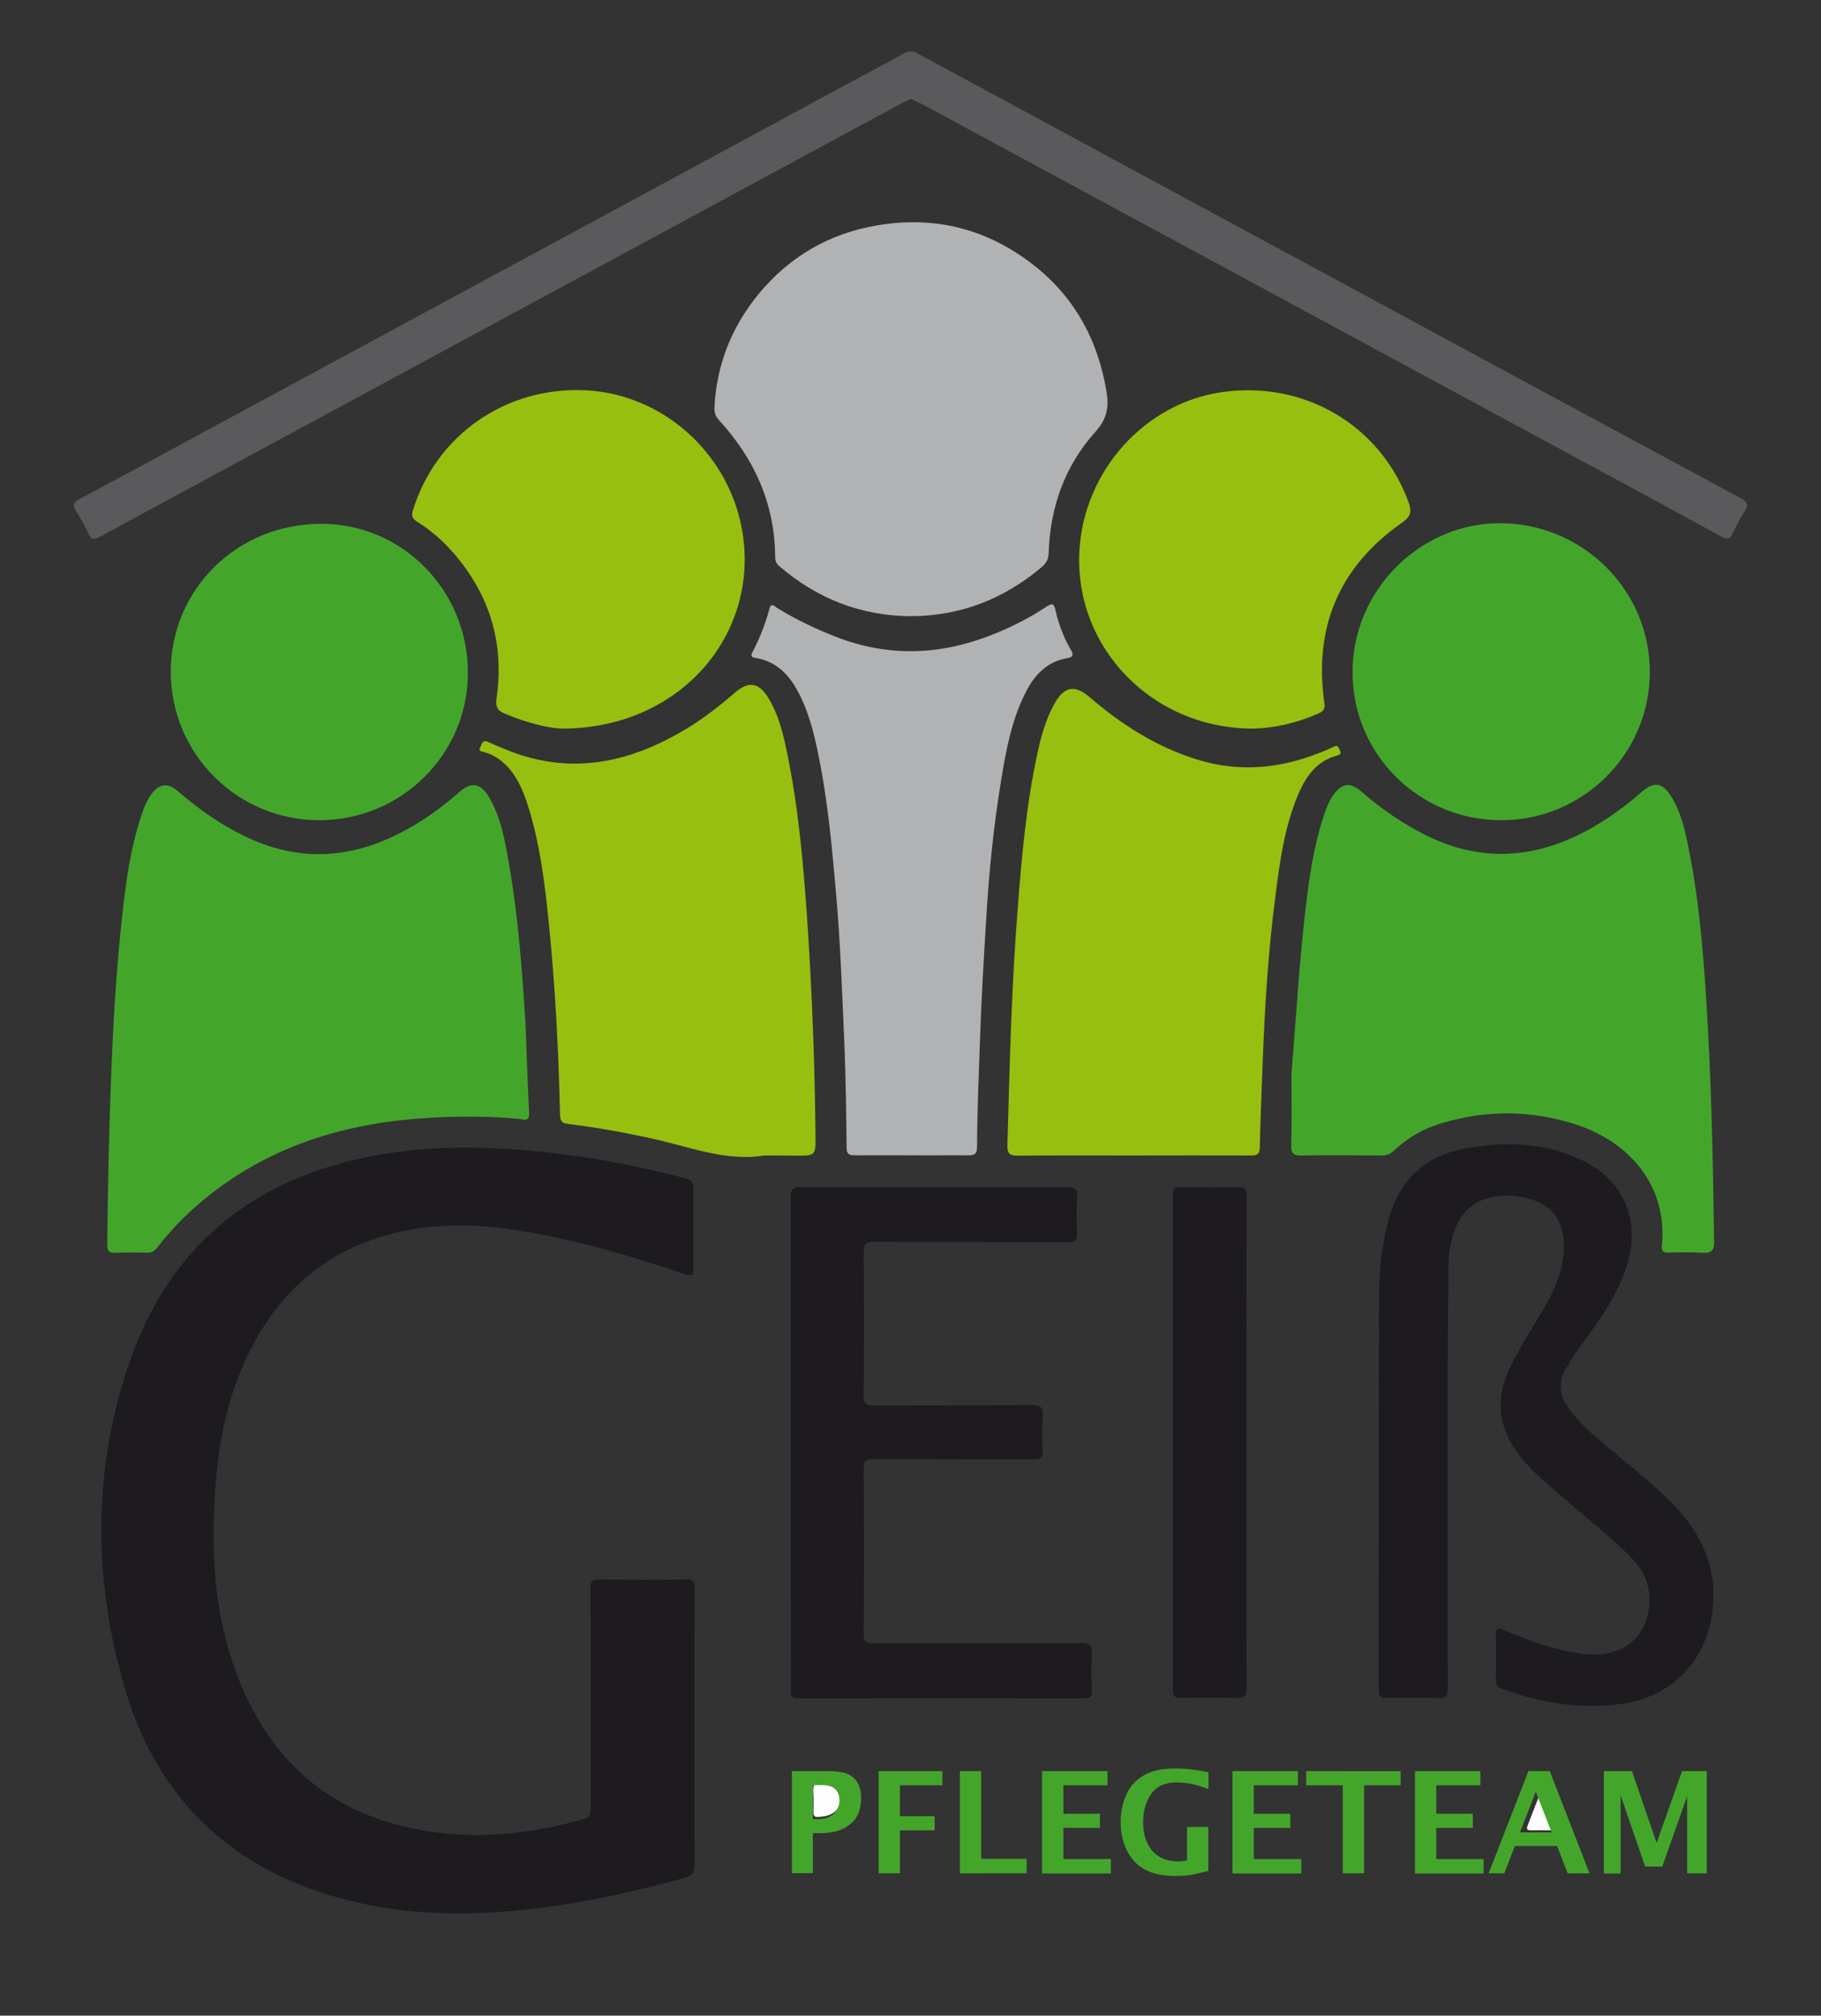
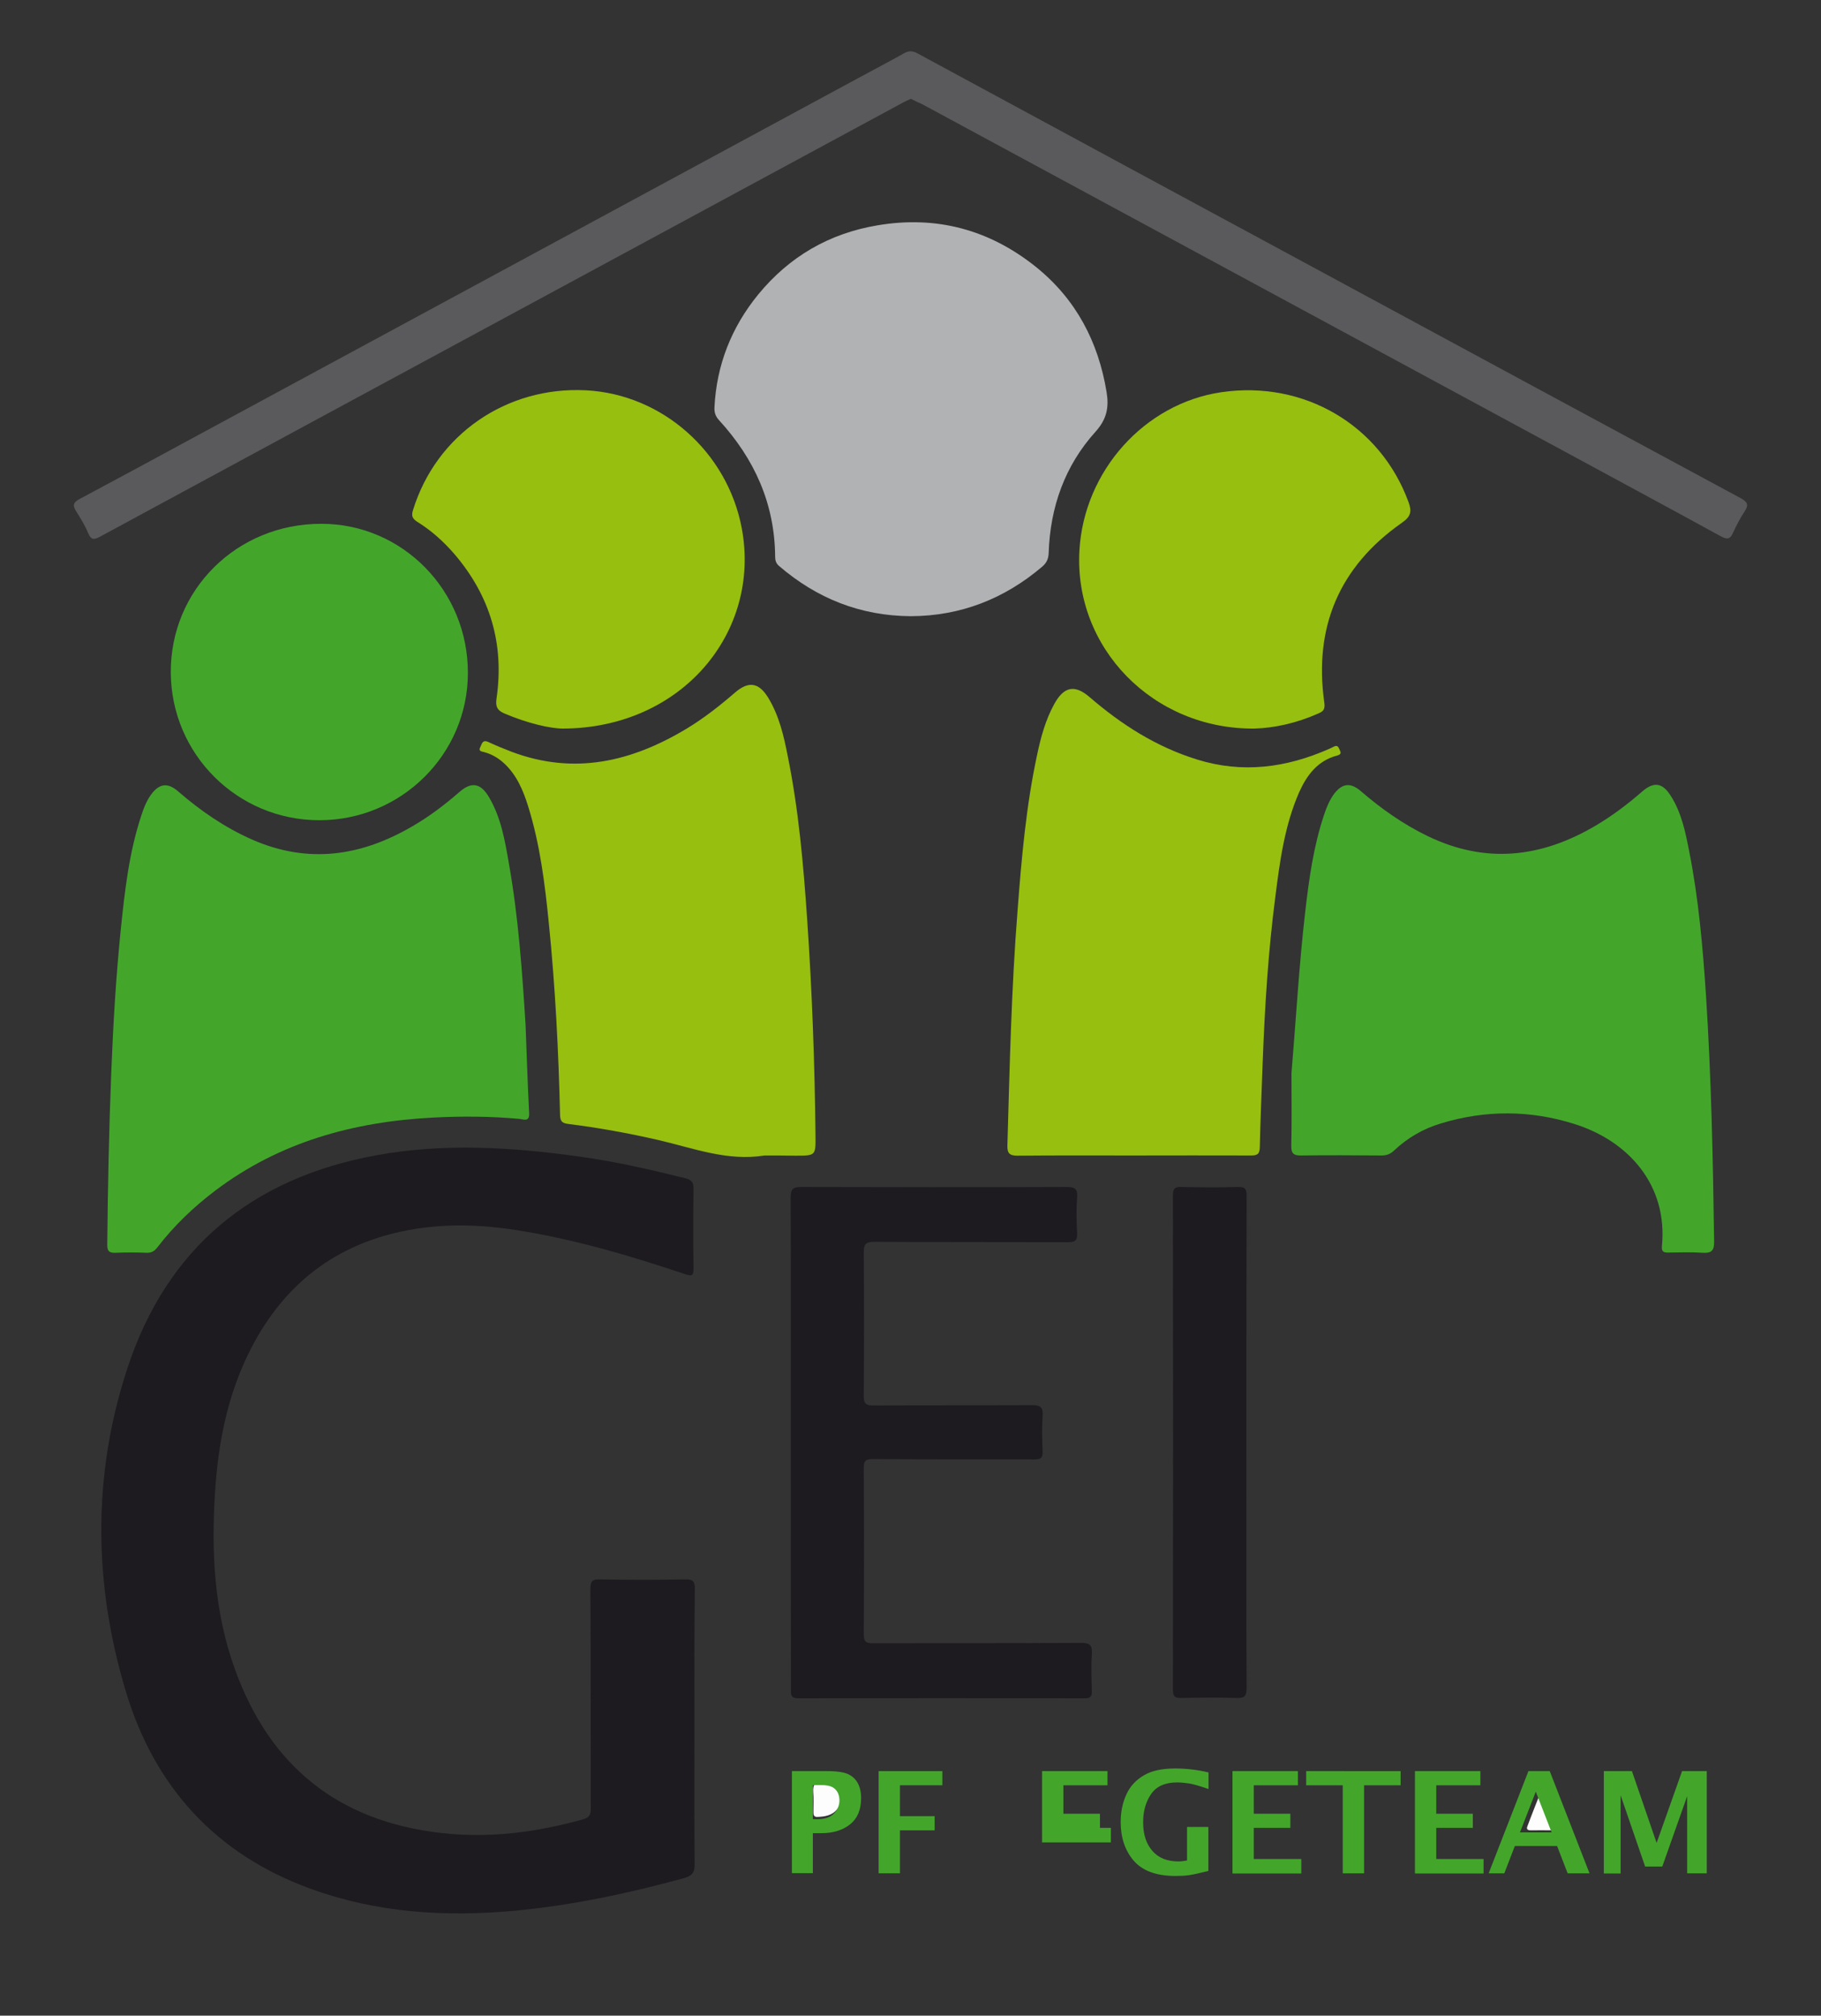
<svg xmlns="http://www.w3.org/2000/svg" version="1.1" id="Ebene_1" x="0px" y="0px" viewBox="0 0 966 1069" style="enable-background:new 0 0 966 1069;" xml:space="preserve">
  <rect x="0" y="0" width="966" height="1069" fill="#333333" stroke="none" />
  <style type="text/css">
	.st0{fill:#1D1B1F;}
	.st1{fill:#43A62B;}
	.st2{fill:#B1B2B4;}
	.st3{fill:#97BF0F;}
	.st4{fill:#5A5A5C;}
	.st5{fill:#FDFDFD;}
</style>
  <g>
    <g>
      <path class="st0" d="M368.4,915.9c0,24.2-0.1,48.3,0.1,72.5c0.1,4.6-1.2,6.4-5.8,7.7c-29.3,8-58.8,14.3-89.1,17.2    c-37.1,3.5-73.6,1.2-108.8-11.6c-50.2-18.2-82.8-54-98-104.5c-17.2-57-17.9-114.9,0.8-171.6c20.9-63.7,66.1-100.9,132-112.9    c36-6.6,72-4.3,107.9,0.7c19,2.6,37.6,6.9,56.2,11.5c3.1,0.8,4.2,2.1,4.2,5.4c-0.2,14-0.2,28,0,42c0,3.8-0.3,4.9-4.6,3.4    c-29.2-9.8-58.7-18.5-89.2-23.3c-23.6-3.7-47.1-3.7-70.2,3c-33.9,9.8-57.4,32-72.5,63.3c-11,22.8-15.7,47.3-17.3,72.4    c-2.1,32-0.5,63.7,10.5,94.1c18.5,51.4,54.8,80.7,109.4,86.9c25.6,2.9,50.4-0.3,75.1-7.2c3.3-0.9,4.4-2.3,4.3-5.8    c-0.1-38.8,0-77.7-0.2-116.5c0-3.8,0.8-5.1,4.9-5c15.2,0.3,30.3,0.3,45.5,0c4.4-0.1,5,1.4,5,5.3    C368.3,867.2,368.4,891.5,368.4,915.9z" />
      <path class="st1" d="M278.8,543.6c0.6,15.6,1.1,31.3,1.9,46.9c0.2,4.7-3.1,3.1-5.1,2.9c-15.3-1.4-30.6-1.5-45.9-0.7    c-42.1,2.2-81.4,12.9-115.6,38.8c-11.5,8.7-21.8,18.6-30.6,30c-1.6,2.1-3.2,3-5.8,2.9c-5.5-0.2-11-0.2-16.5,0    c-3.1,0.1-4.3-0.7-4.3-4.1c0.3-30.3,0.9-60.6,2.1-90.9c1-25.6,2.5-51.2,5.1-76.7c2.1-20.4,4.4-40.7,10.9-60.3    c1.2-3.8,2.7-7.5,5-10.8c4.4-6.1,8.9-6.8,14.6-1.8c11.9,10.3,24.7,19.1,39.2,25.5c29.7,13,57.8,8.8,85-7.1    c8.8-5.1,16.9-11.2,24.6-17.9c6.5-5.8,11.4-5.2,15.9,2.3c6.5,10.9,8.6,23.4,10.7,35.6C275,486.5,277,515,278.8,543.6z" />
      <path class="st1" d="M685.1,569.2c2.4-28.6,4-57.2,7.3-85.7c2-17.4,4.4-34.7,10-51.4c1.3-4,2.9-7.8,5.4-11.2c4.3-5.5,8.6-6,14-1.4    c10.9,9.4,22.5,17.6,35.5,23.9c30.8,14.9,60.3,11.5,89.1-5.5c8.8-5.2,16.9-11.3,24.6-18c6.2-5.4,10.7-5,15.2,2    c5.8,9,7.9,19.4,9.9,29.7c5,25.2,7.2,50.8,8.9,76.4c2.8,43.4,3.7,86.9,4.3,130.3c0.1,4.9-1.3,6.4-6.1,6.1    c-6.1-0.4-12.3-0.2-18.5-0.1c-2.3,0-3.3-0.7-3.1-3.2c3.3-32.8-18-56.1-46.4-65c-23.4-7.4-47.2-7.5-70.8-0.3    c-9.4,2.8-17.7,7.6-24.9,14.4c-2.1,2-4.3,2.7-7.1,2.6c-14-0.1-28-0.2-42,0c-4,0.1-5.5-0.9-5.4-5.2    C685.3,594.9,685.1,582,685.1,569.2z" />
      <path class="st2" d="M483.1,326.8c-26.7-0.2-49.8-9.4-69.9-26.7c-1.5-1.3-2-2.9-2-4.8c-0.2-28.2-11-52-29.8-72.5    c-1.9-2.1-2.5-4.1-2.4-6.7c1.1-22.5,9-42.5,23.2-59.9c16.5-20.1,37.6-32.4,63.3-36.7c31.3-5.3,59.4,2.3,84.1,22.1    c21.2,17.1,33,39.6,37.4,66.2c1.3,7.8,0.4,14.2-5.8,21.1c-16.3,18-24.1,40-24.9,64.3c-0.1,3.2-1.1,5.3-3.4,7.3    C532.8,317.6,509.6,326.7,483.1,326.8z" />
      <path class="st3" d="M601.2,612.8c-20.5,0-41-0.1-61.5,0.1c-4.2,0-5.4-1.3-5.3-5.4c1.2-41.6,2.1-83.2,5.4-124.7    c2.1-27.6,4.5-55.1,10.3-82.2c2-9.5,4.5-18.8,9.2-27.3c5.1-9.2,10.8-10.4,18.7-3.6c16.9,14.6,35.4,26.4,57,33.1    c24.1,7.5,47.3,4.4,70-5.6c0.9-0.4,1.8-0.8,2.7-1.3c2.2-1,2.4,0.8,3.1,2.1c0.9,1.7,0,2.3-1.5,2.7c-10.3,2.7-16,10.3-20.1,19.4    c-7.8,17.8-10.3,36.8-12.7,55.8c-3.8,29.2-5.6,58.7-6.7,88.1c-0.5,14.8-1.2,29.6-1.5,44.4c-0.1,3.7-1.3,4.4-4.7,4.4    C642.9,612.7,622,612.8,601.2,612.8z" />
      <path class="st3" d="M405.6,612.8c-19.7,3.2-37.8-3.9-56.4-8.2c-15.7-3.6-31.6-6.5-47.6-8.5c-3.3-0.4-4.4-1.3-4.5-4.7    c-0.8-33.8-2.5-67.5-5.9-101.2c-2.1-21.2-4.7-42.4-11.1-62.8c-2.6-8.3-6-16.3-12.5-22.4c-3.1-2.9-6.6-5-10.7-6.1    c-1.5-0.4-3.3-0.5-2.1-2.7c0.8-1.6,1.1-4.1,4.2-2.7c4.1,1.9,8.2,3.6,12.4,5.2c33.2,12.5,63.7,5.3,92.9-12.3    c9.1-5.5,17.5-12.1,25.6-19.1c7.2-6.2,12.6-5.4,17.6,2.7c5.8,9.5,8.3,20.3,10.4,31.1c5.8,28.6,8.3,57.6,10.3,86.7    c2.6,38,4,76.1,4.4,114.3c0.1,10.8,0.2,10.8-10.6,10.8C416.6,612.8,411.1,612.8,405.6,612.8z" />
-       <path class="st2" d="M483.7,612.7c-10.2,0-20.3-0.1-30.5,0c-3,0-4-0.8-4.1-3.9c-0.2-17.8-0.4-35.6-1.1-53.4    c-1.2-27.2-2.1-54.4-4.5-81.6c-2-23-4.1-46-8.4-68.6c-2.4-12.5-5.1-25.1-10.9-36.7c-5-10-11.8-17.7-23.5-19.6    c-2.1-0.3-2.6-1.1-1.6-2.9c3.9-7.4,6.9-15.1,9.1-23.2c0.9-3.5,2.8-1.2,4-0.4c10.2,6.3,21,11.4,32.2,15.7    c28.2,10.7,55.9,9.2,83.5-2.1c9.6-3.9,18.7-8.6,27.3-14.3c2.6-1.7,3.8-1.9,4.6,1.5c1.7,7.5,4.3,14.7,8.2,21.3c1.4,2.5,1.7,4-2,4.6    c-10.2,1.7-16.8,8.4-21.4,17.1c-7.6,14.5-10.7,30.3-13.3,46.3c-4.2,25.1-6.7,50.3-8.2,75.7c-1.2,19.9-2.4,39.8-3.1,59.7    c-0.7,20.1-1.6,40.2-1.7,60.3c0,3.5-1.1,4.6-4.6,4.5C503.7,612.6,493.7,612.8,483.7,612.7z" />
-       <path class="st0" d="M768,781.3c0,38-0.1,76,0.1,114c0,4-0.9,5.5-5.1,5.3c-9.2-0.3-18.3-0.2-27.5-0.1c-2.9,0-4.1-0.5-4.1-3.8    c0.1-69.3,0-138.6,0.1-208c0-13.3,1.3-26.6,4.5-39.6c5.6-22.8,19.6-36.5,42.8-40.3c21.1-3.5,41.8-2.8,61.4,7    c20.7,10.3,29.6,30.4,23.6,52.6c-4.2,15.4-12.8,28.4-22.1,41c-4,5.3-7.8,10.8-11.1,16.6c-3.9,6.8-3.5,13.3,0.8,19.7    c4.3,6.4,9.8,11.8,15.6,16.8c13.3,11.6,27.6,22.1,40,34.7c16.8,17,25.2,37,20.8,61.2c-4.6,24.9-22.8,41.9-47.9,45.3    c-21.8,3-42.7-0.6-63.2-8.1c-2.3-0.8-3.3-2.1-3.2-4.7c0.2-8,0.2-16,0-24c-0.1-3.7,1-3.7,4-2.5c13.8,5.7,27.8,11.1,42.9,12.8    c18.9,2.2,32.6-7.5,34.4-24.9c1-9.6-1.8-18.1-8.5-25.2c-10.8-11.4-23.4-20.8-35.1-31.2c-7.6-6.7-15.7-12.9-22.4-20.6    c-13.1-15-16.7-31.3-7.9-49.8c4.9-10.4,11.2-20,17.1-29.9c6.4-10.8,11.8-22,11.6-35.1c-0.2-13.8-6.7-22.2-20.2-25.2    c-6.4-1.5-12.9-1.7-19.3-0.1c-12,3-17.5,11.8-20.2,23.1c-1.3,5.5-1.6,11.2-1.6,16.9C768,710.6,768,746,768,781.3z" />
      <path class="st4" d="M483.2,52.4c-1.4,0.6-2.7,1.2-4,1.9c-61.5,33.2-123,66.5-184.5,99.7c-80.5,43.5-161.1,87-241.6,130.6    c-3.2,1.7-4.7,1.9-6.3-1.8c-1.7-4.1-4.1-8-6.5-11.8c-2-3.2-1.2-4.7,2-6.4c21-11.2,41.9-22.5,62.9-33.9    c116.7-63.1,233.4-126.2,350.1-189.3c8.1-4.4,16.2-8.6,24.2-13.1c2.6-1.5,4.6-1.4,7.2,0c73.2,39.6,146.4,79.2,219.6,118.7    c72.3,39.1,144.7,78.2,217.1,117.2c3.6,2,4.4,3.5,2.1,7c-2.4,3.6-4.4,7.5-6.2,11.4c-1.5,3.4-3.1,3.6-6.3,1.9    c-24.8-13.6-49.7-27-74.6-40.5c-71-38.4-142-76.8-213.1-115.2c-45.4-24.5-90.8-49.1-136.2-73.6C487.2,54.4,485.3,53.5,483.2,52.4z    " />
      <path class="st3" d="M298.6,386.4c-6.7,0-19.1-2.9-31-8c-4-1.7-4.8-3.9-4.2-8c4.2-28.9-3.4-54.4-22.3-76.5    c-5.7-6.6-12.1-12.4-19.5-17c-2.6-1.6-3.6-3.1-2.5-6.4c12.3-39.9,49.5-65.7,91.8-63.5c40.4,2.1,75,32.7,82.6,73.2    C403.8,335.5,361.5,386.2,298.6,386.4z" />
      <path class="st3" d="M665.4,386.4c-53.9,0.4-95.7-42.9-92.8-94.4c2.4-42.2,34.5-78,75.3-84c43.9-6.4,84.4,17.5,99.3,58.3    c1.8,5,1.3,7.6-3.6,11c-33.1,23.2-46.7,55.2-41.1,95.2c0.5,3.5-0.3,4.7-3.2,5.9C687.9,383.5,676,386.1,665.4,386.4z" />
      <path class="st0" d="M419.5,765.1c0-43.3,0.1-86.6-0.1-130c0-4.8,1.5-5.6,5.9-5.6c46.8,0.1,93.6,0.2,140.5,0    c4.2,0,5.9,0.8,5.6,5.4c-0.5,6.3-0.4,12.7,0,19c0.2,4.1-1.1,4.9-5,4.9c-34.2-0.1-68.3,0-102.5-0.2c-4.6,0-5.7,1.1-5.7,5.7    c0.2,25.3,0.2,50.7,0,76c0,4.3,1.3,5.1,5.3,5.1c28-0.2,56,0,84-0.2c4.8,0,5.9,1.4,5.6,5.9c-0.4,6.1-0.3,12.3,0,18.5    c0.2,3.5-0.9,4.4-4.4,4.4c-28.5-0.1-57,0-85.5-0.2c-3.7,0-5,0.6-5,4.8c0.2,29.3,0.2,58.6,0,88c0,4,1.1,4.9,4.9,4.9    c36.8-0.1,73.6,0,110.5-0.2c4.7,0,5.9,1.4,5.6,5.8c-0.4,6.5-0.2,13,0,19.5c0.1,2.9-0.5,4.1-3.8,4.1c-50.6-0.1-101.3-0.1-151.9,0    c-4.3,0-3.9-2.3-3.9-5C419.5,852.1,419.5,808.6,419.5,765.1z" />
-       <path class="st1" d="M796.6,435c-43.7,0.1-79.1-34.9-79.1-78.4c-0.1-42.9,34.8-78.2,76.5-79.1c44-0.9,81.2,34.2,81.2,79    C875.1,399.7,839.9,434.9,796.6,435z" />
      <path class="st1" d="M169.4,435c-43.4,0-78.5-34.9-78.8-78.2c-0.3-44,35.1-79.1,79.9-79c43,0,77.8,35.4,77.7,79.1    C248.2,400,212.9,435,169.4,435z" />
      <path class="st0" d="M661.2,765.2c0,43.3-0.1,86.6,0.1,129.9c0,4.6-1.2,5.6-5.5,5.4c-9.6-0.3-19.3-0.2-29,0    c-3.3,0.1-4.6-0.5-4.6-4.3c0.1-87.4,0.1-174.9,0-262.3c0-3.6,1.1-4.5,4.5-4.4c10,0.2,20,0.3,30,0c4-0.1,4.6,1.3,4.6,4.8    C661.2,678,661.2,721.6,661.2,765.2z" />
      <path class="st5" d="M817.6,949.6c2.8,7.1,5,12.7,7.2,18.4c0.7,1.8,0.4,2.8-1.8,2.7c-3.7-0.1-7.3,0-11,0c-1.4,0-2.4-0.5-1.8-2    C812.4,962.7,814.8,956.8,817.6,949.6z" />
      <path class="st5" d="M435.5,945.8c4.5,0,8.1,0.6,9.9,4.4c1.6,3.3,0.9,6.6-1.3,9.3c-2.7,3.4-6.7,4-10.7,4.1c-1.9,0-1.9-1.5-1.9-2.8    c0-3.5,0.2-7-0.1-10.4C431.2,946.8,432.1,944.7,435.5,945.8z" />
    </g>
    <g>
      <path class="st1" d="M420.1,993.5v-54.2h18.6c5.4,0,9.2,0.6,11.4,1.7c2.2,1.1,3.9,2.7,5,4.8c1.1,2.1,1.7,4.7,1.7,7.8    c0,6.1-1.9,10.7-5.7,13.8s-8.9,4.8-15.3,4.8h-4.6v21.2H420.1z M431.2,964.8h2.1c4.1,0,7.2-1,9.1-3c1.9-2,2.9-4.3,2.9-7    c0-1.5-0.3-2.9-0.9-4.1c-0.6-1.2-1.6-2.2-2.8-2.9c-1.3-0.7-3.3-1.1-6.2-1.1h-4.2V964.8z" />
      <path class="st1" d="M466.1,993.5v-54.2h33.8v7.5h-22.5v16.4h18.4v7.5h-18.4v22.8H466.1z" />
-       <path class="st1" d="M509.2,993.5v-54.2h11.3v46.5h24.1v7.7H509.2z" />
-       <path class="st1" d="M552.8,993.5v-54.2h34.7v7.5h-23.4v15.1h19.4v7.5h-19.4v16.5h25.2v7.7H552.8z" />
+       <path class="st1" d="M552.8,993.5v-54.2h34.7v7.5h-23.4v15.1h19.4v7.5h-19.4h25.2v7.7H552.8z" />
      <path class="st1" d="M641.2,992.2c-4.8,1.2-8.4,2-10.6,2.3c-2.2,0.3-4.5,0.4-7,0.4c-10.2,0-17.5-2.7-22.2-8.1    c-4.6-5.4-6.9-12.2-6.9-20.5c0-5.4,1-10.2,3-14.6s5.1-7.7,9.2-10.1c4.1-2.5,9.7-3.7,16.7-3.7c5.9,0,11.8,0.7,17.7,2.1v8.8    c-4.9-1.7-8.4-2.7-10.6-3c-2.1-0.3-4.2-0.5-6.2-0.5c-6.3,0-10.9,2.1-13.7,6.2c-2.8,4.1-4.2,9.1-4.2,14.9c0,6.4,1.6,11.4,4.9,15.2    c3.3,3.8,7.9,5.6,13.9,5.6c1.3,0,2.8-0.2,4.5-0.5v-17.8h11.3V992.2z" />
      <path class="st1" d="M653.8,993.5v-54.2h34.7v7.5h-23.4v15.1h19.4v7.5h-19.4v16.5h25.2v7.7H653.8z" />
      <path class="st1" d="M712.3,993.5v-46.7h-19.4v-7.5H743v7.5h-19.4v46.7H712.3z" />
      <path class="st1" d="M750.6,993.5v-54.2h34.7v7.5h-23.4v15.1h19.4v7.5h-19.4v16.5H787v7.7H750.6z" />
      <path class="st1" d="M789.7,993.5l21.1-54.2h11.3l21.1,54.2h-11.6L826,979h-22.4l-5.6,14.5H789.7z M806.3,971.8h16.8l-8.4-21.6    L806.3,971.8z" />
      <path class="st1" d="M850.8,993.5v-54.2h14.9l13.1,38.1l13.5-38.1h13.1v54.2H895v-40.9l-13.2,37.3h-9.1l-13-37.8v41.5H850.8z" />
    </g>
  </g>
</svg>